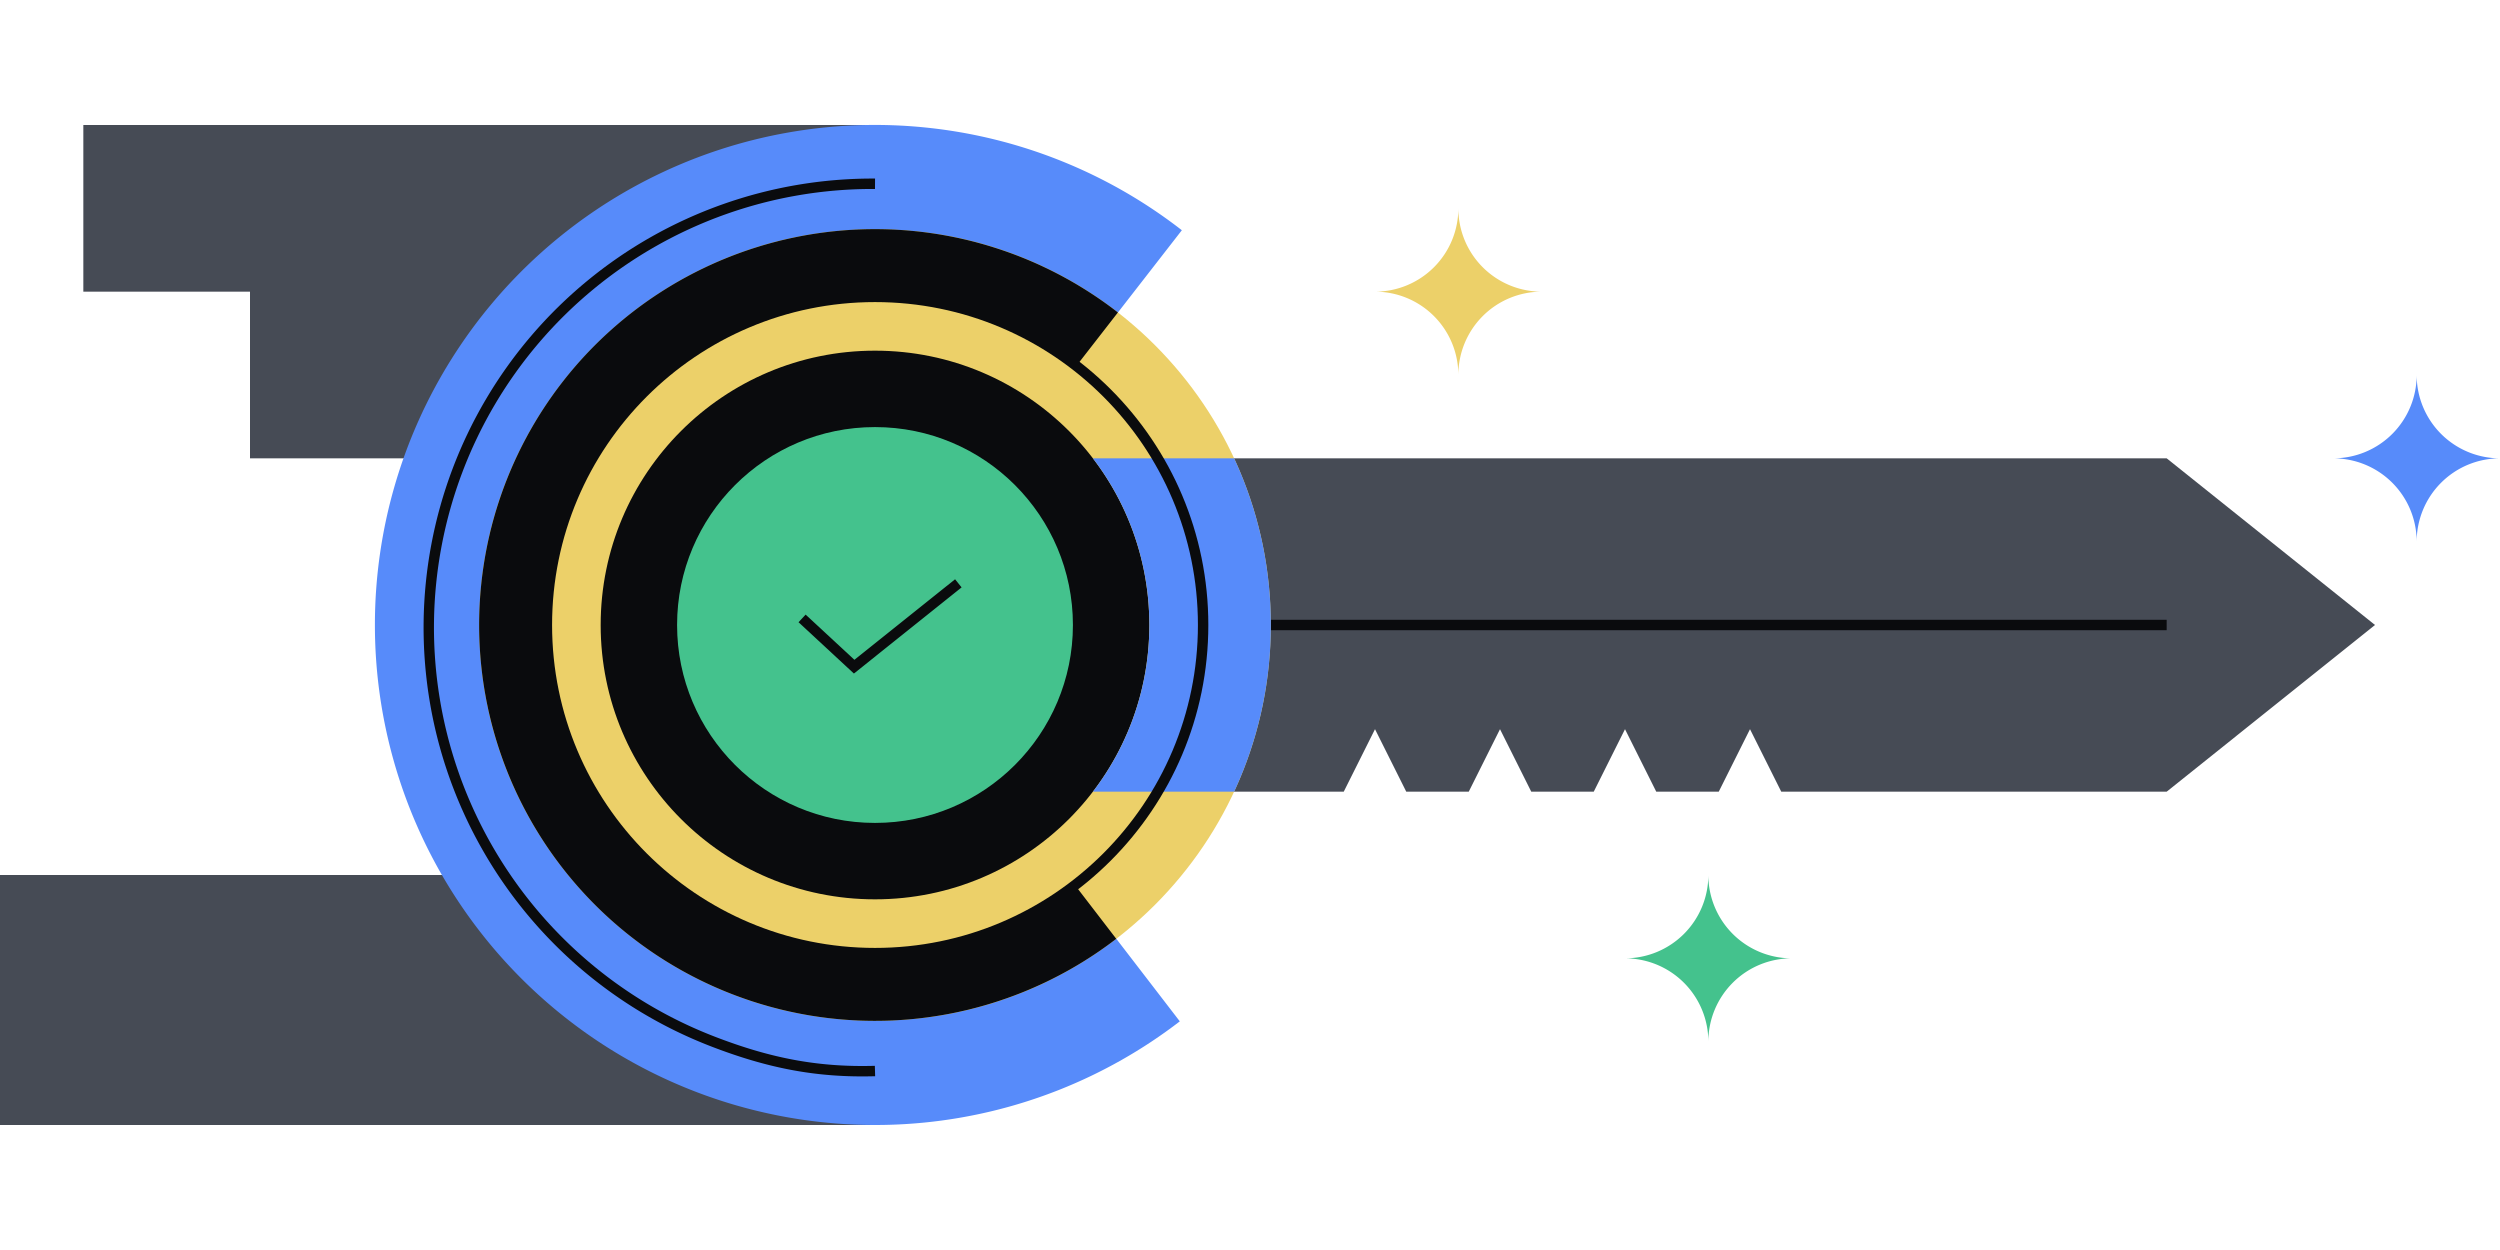
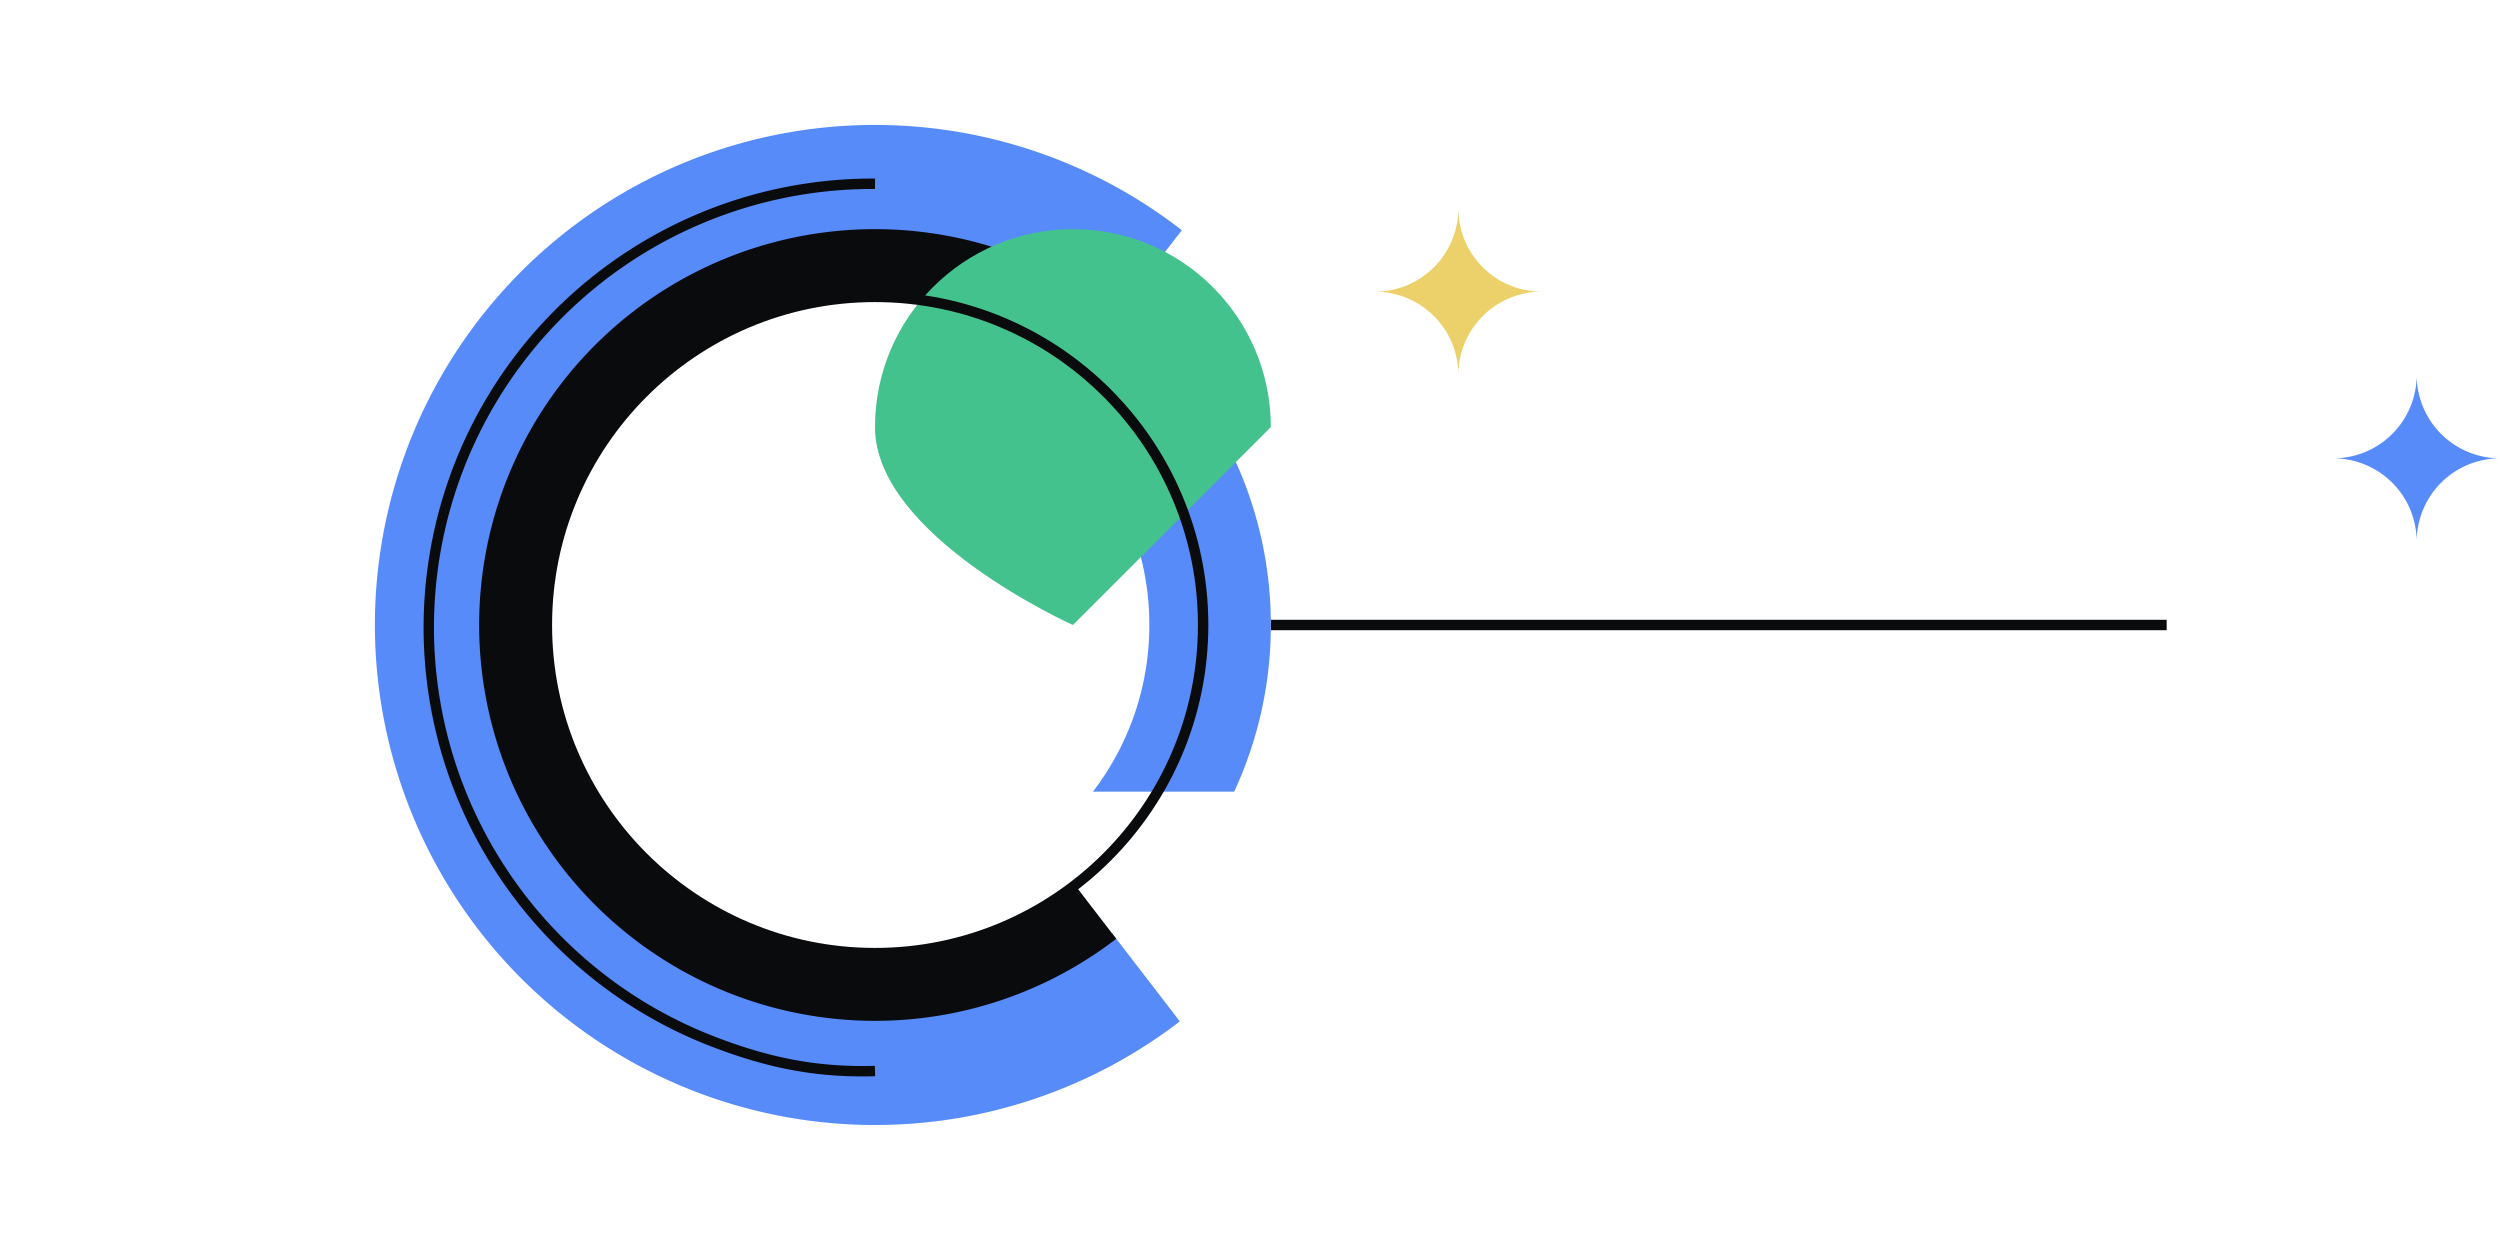
<svg xmlns="http://www.w3.org/2000/svg" fill="none" viewBox="0 0 240 120">
-   <path fill="#464B55" d="M85 44h123l20 16-20 16h-37l-3-6-3 6h-6l-3-6-3 6h-6l-3-6-3 6h-6l-3-6-3 6H85zM8 12h76v16H8zm16 16h60v16H24zM0 84h84v24H0z" />
  <path fill="#0A0B0D" fill-rule="evenodd" d="M208 60.5h-86v-1h86z" clip-rule="evenodd" />
  <path fill="#ECD069" d="M148 28a8 8 0 0 0-7.999 8A8 8 0 0 0 132 28a8 8 0 0 0 8.001-8A8 8 0 0 0 148 28" />
-   <path fill="#44C28D" d="M172 92a8 8 0 0 0-7.999 8A8 8 0 0 0 156 92a8 8 0 0 0 8.001-8A8 8 0 0 0 172 92" />
  <path fill="#578BFA" d="M240 44a8 8 0 0 0-7.999 8A8 8 0 0 0 224 44a8 8 0 0 0 8.001-8A8 8 0 0 0 240 44M113.261 98.05a48 48 0 0 1-50.524 4.984 48.001 48.001 0 1 1 50.72-80.932l-6.535 8.408a37.354 37.354 0 0 0-54.572 9.655 37.351 37.351 0 0 0 54.419 49.443z" />
-   <path fill="#0A0B0D" d="M115 60c0 17.12-13.879 31-31 31-17.12 0-31-13.88-31-31s13.88-31 31-31c17.121 0 31 13.88 31 31" />
-   <path fill="#ECD069" d="M122 60c0 20.987-17.013 38-38 38S46 80.987 46 60s17.013-38 38-38 38 17.013 38 38m-64.336 0c0 14.545 11.791 26.336 26.336 26.336S110.336 74.545 110.336 60 98.545 33.664 84 33.664 57.664 45.455 57.664 60" />
  <path fill="#578BFA" fill-rule="evenodd" d="M118.477 76A37.85 37.85 0 0 0 122 60a37.85 37.85 0 0 0-3.523-16H104.92a26.22 26.22 0 0 1 5.416 16 26.22 26.22 0 0 1-5.416 16z" clip-rule="evenodd" />
  <path fill="#0A0B0D" d="M107.16 90.126A37.997 37.997 0 0 1 51.695 80.01a37.999 37.999 0 0 1 55.624-50.013L103.43 35a31.66 31.66 0 0 0-51.092 24.915 31.663 31.663 0 0 0 50.96 25.186z" />
-   <path fill="#44C28D" d="M103 60c0 10.493-8.507 19-19 19s-19-8.507-19-19 8.507-19 19-19 19 8.507 19 19" />
-   <path fill="#0A0B0D" fill-rule="evenodd" d="m92.312 56.39-10.336 8.27-5.316-4.925.68-.733 4.684 4.339 9.664-7.731z" clip-rule="evenodd" />
+   <path fill="#44C28D" d="M103 60s-19-8.507-19-19 8.507-19 19-19 19 8.507 19 19" />
  <path fill="#0A0B0D" fill-rule="evenodd" d="M84 91c17.121 0 31-13.88 31-31s-13.879-31-31-31c-17.12 0-31 13.88-31 31s13.88 31 31 31m0 1c17.673 0 32-14.327 32-32s-14.327-32-32-32-32 14.327-32 32 14.327 32 32 32" clip-rule="evenodd" />
  <path fill="#0A0B0D" fill-rule="evenodd" d="M68.611 99.516c5.226 2.016 9.798 2.964 15.374 2.803l.029.999c-5.73.166-10.434-.814-15.763-2.869a43.098 43.098 0 0 1 15.754-83.307l-.006 1a42.097 42.097 0 0 0-15.388 81.374" clip-rule="evenodd" />
</svg>